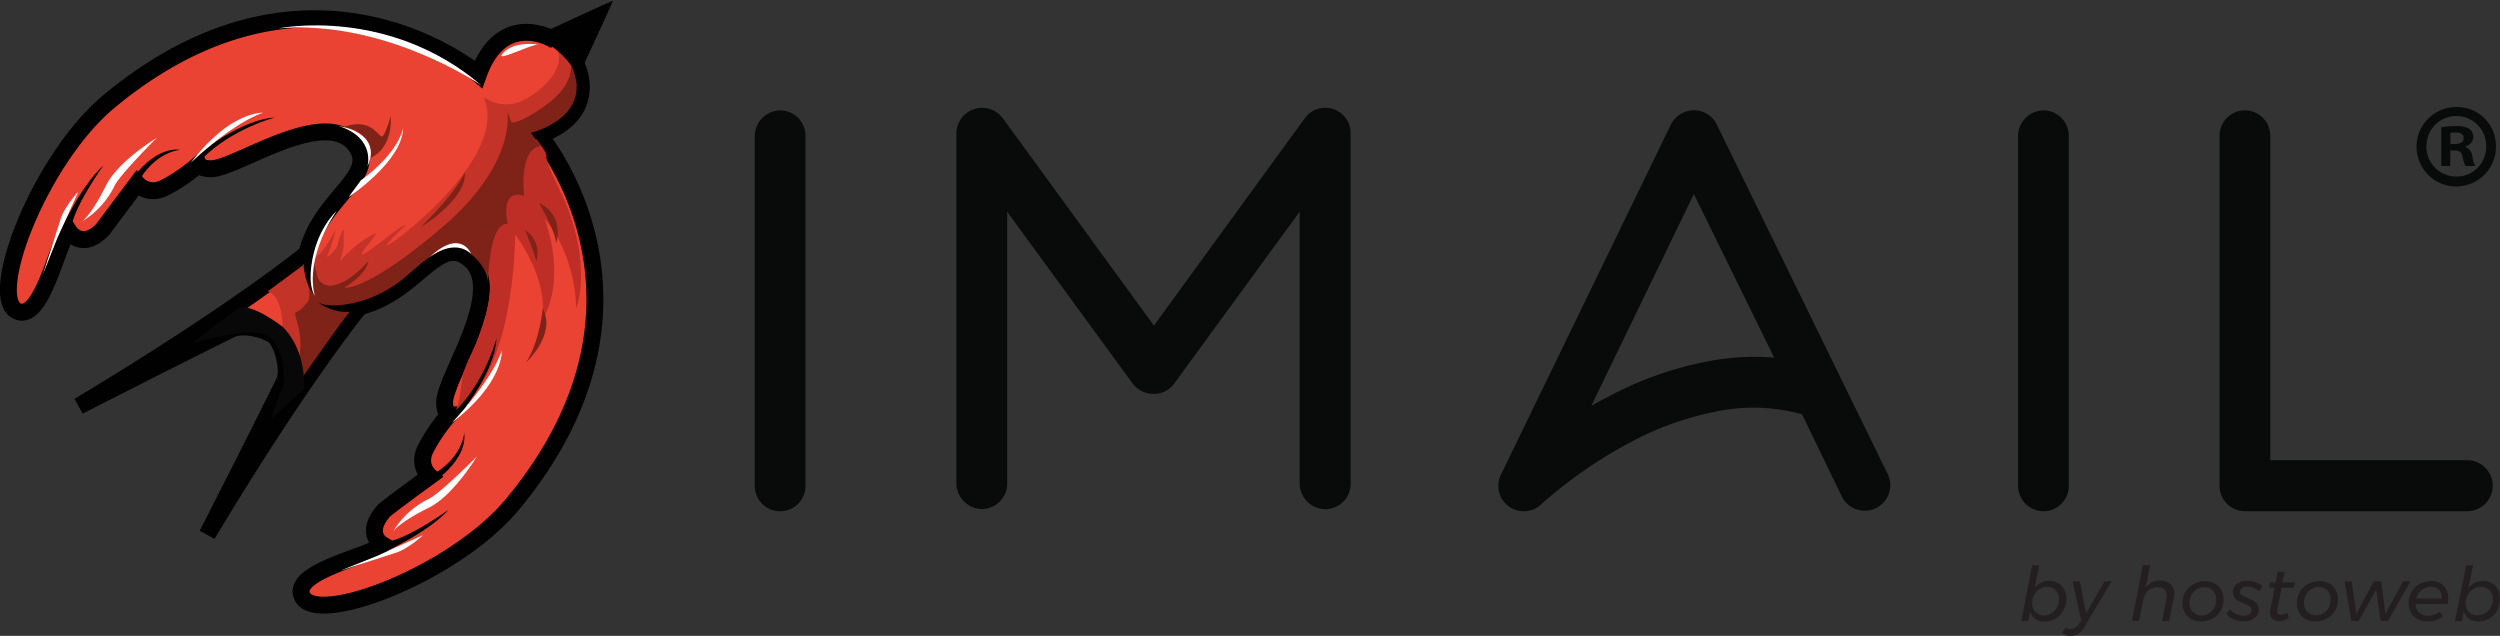
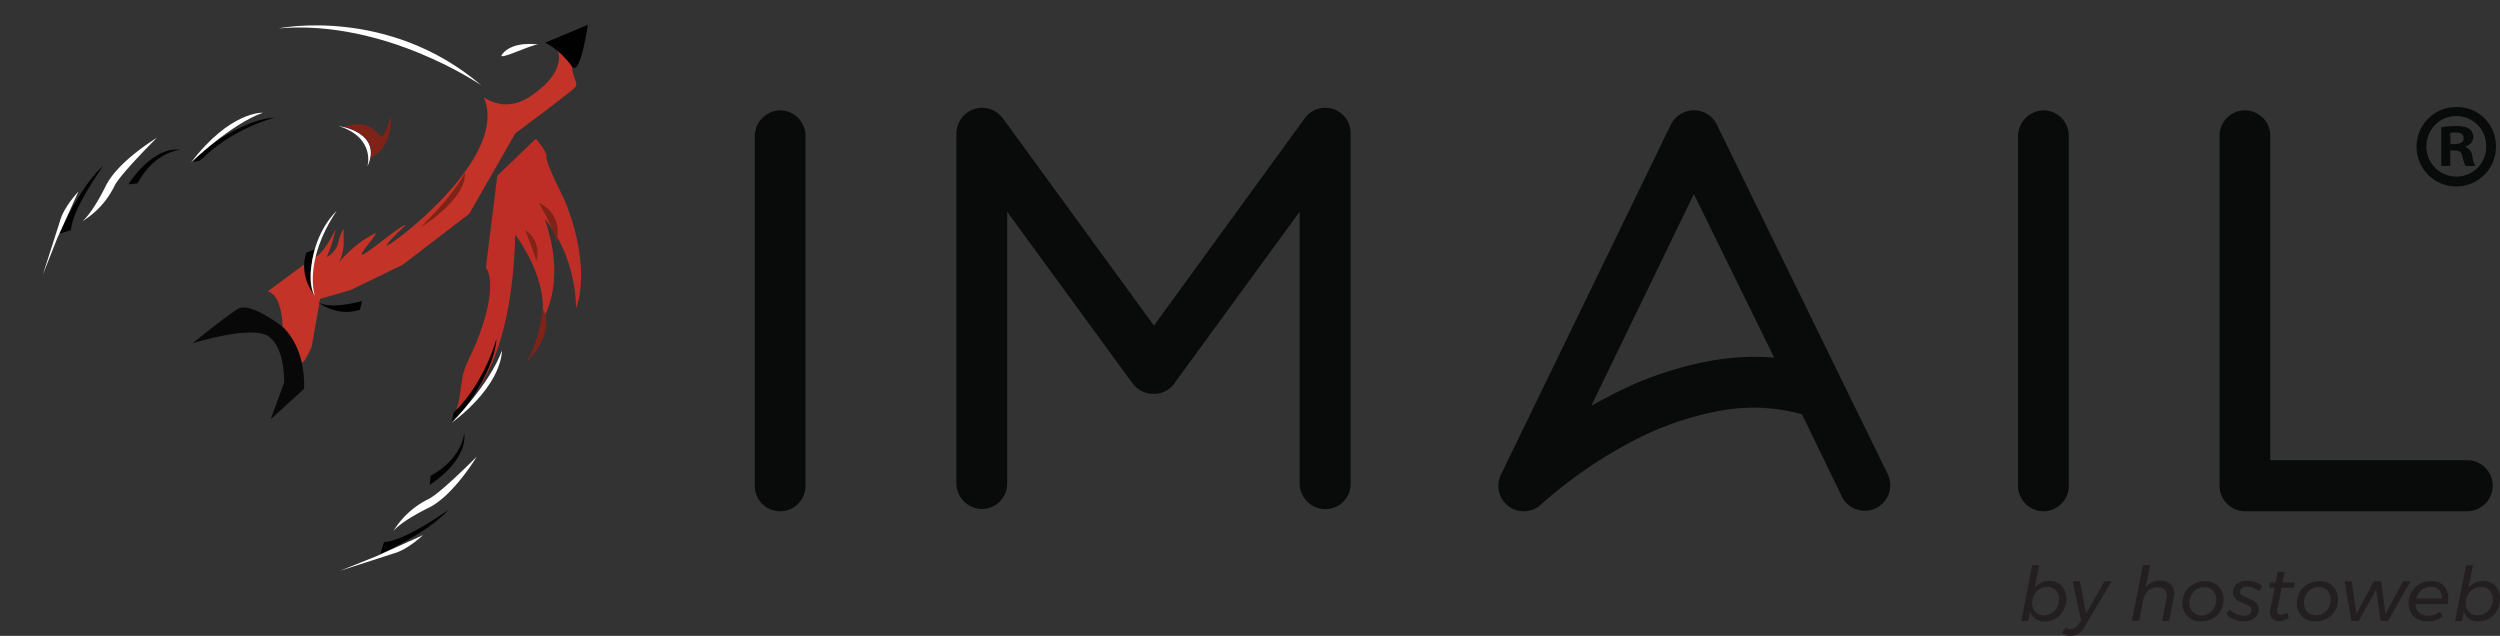
<svg xmlns="http://www.w3.org/2000/svg" id="Layer_1" data-name="Layer 1" viewBox="0 0 591.15 150.36">
  <rect x="0" y="0" width="591.15" height="150.36" fill="#333333" stroke="none" />
  <title>imail logo</title>
-   <path d="M237.66,328.28c39.38-47.52,7-86.49,6.36-87.3,0,0,0,0,0,0,14.91-5.37,8.61-16.9,8.5-17.1,0,0,0,0,0,0l4.82-10.45.13-.29-.29.13-10.45,4.82h0c-.2-.11-11.73-6.41-17.1,8.5h0c-.8-.68-39.78-33-87.3,6.36-17,14.06-29.82,48.55-21,49.88,5.62.84,9.19-18.15,11.49-19.1h0c.13.2,3,4.55,7.88-.38h0l8.2-10.92h0c.18.21,2.73,3.14,6.89.79a40.27,40.27,0,0,0,7.64-5.29h0c.06.13.55,1,3,1,5.73,0,26.2-14.51,33.66-6.06,6.67,7.57-7.71,12.47-11.06,26.12h0c-.13.11-16.8,13.81-53.91,36.07,0,0,0,0,0,0,2.82-1.44,20.75-10.61,35.91-18.11,3.15-1.56,8.93.23,10.57,1.75h0c1.53,1.65,3.56,7.67,2,10.82-7.5,15.15-16.66,33.07-18.11,35.91,0,0,0,0,0,0,22.26-37.11,36-53.77,36.07-53.9h0c13.65-3.35,18.55-17.74,26.12-11.06,8.45,7.45-6.06,27.93-6.06,33.66,0,2.4.84,2.89,1,3a0,0,0,0,1,0,0,40.27,40.27,0,0,0-5.29,7.64c-2.35,4.16.57,6.71.78,6.89,0,0,0,0,0,0-.38.28-10.28,7.46-10.92,8.21-4.54,5.22-.59,7.76-.39,7.88,0,0,0,0,0,0-1,2.3-19.95,5.86-19.1,11.49C189.11,358.1,223.6,345.24,237.66,328.28Z" transform="translate(-116.48 -209.03)" style="fill:#eb4333;stroke:#010101;stroke-miterlimit:10;stroke-width:4px" />
  <path d="M224.33,306s13-5.69,14-41.48c0,0,8.28,10.8,6.19,20.41,0,0,6.29-8.34.75-24.14,0,0,7.18,7.69,7.44,21.14,0,0,4-9.19-2.76-25.65,0,0-4.51-8.86-4.26-10.11s-2.51-4.34-2.51-4.34l-9.11,8.77-2.7,21.7s3.5,3.69-2.48,18.29c-.88,2.14-2.63,5.07-3.08,7.77C225.46,300.32,225.26,303.71,224.33,306Z" transform="translate(-116.48 -209.03)" style="fill:#bf2e26" />
  <path d="M179.79,277.91l6.65-4.91,1.35-1,2.68-2.13s1.67.77,5.33-6.55h0a29.8,29.8,0,0,1-2,6.31c-.4.58,2.46-1.18,2.73-3.58.8-2.66,1.23-2.83,1.23-2.83s-.06,2.44,0,3.31-.53,4.06-1.44,5,3.48-4.86,8.89-7.29c.93-.42-3.06,4-3.22,4.87-.26,1.34,9.41-7.12,10.48-6.88,0,0-4.17,3.77-4.56,4.86s29.18-20.38,23-34.92c-.26-.61,4.3,3.84,10.58-.12s8.26-8.49,6.63-11.75c0,0,3.49,2.79,3.61,4.77s1.51,3.61.81,4.54-14.19,10.93-14.19,10.93l-10.93,19.07-15.7,12-12.33,6-7.21,2.09-2,11.28s-2.13,5.11-2.46,3.35a16.62,16.62,0,0,0-4.45-8S183.42,279.1,179.79,277.91Z" transform="translate(-116.48 -209.03)" style="fill:#c43327" />
-   <path d="M251.43,224.14s1.08,4.52-5.42,9.4-8.58,4.43-8.58,4.43h0l-1-2.62s2.49,12.17-15.42,27.46-23.13,14.25-23.13,14.25,5-2.81,5.74-6.34c0,0-4.55,5.56-9,5.87a3.27,3.27,0,0,1-3-1.84l-1.2-4.9L188,271.78s2.62,7,1.24,8.6-1.63,2-2.79,2.47,3.89,7-1.38,16.54c-1,1.84-1.74,5.58-2.21,6.21-.33.44,9.69-13.88,13.56-19.21,1.74-2.39,3.2-4.2,3.2-4.2s1.27-1.84,1.4-1.71a29.46,29.46,0,0,0,11-5.68c4.67-3.94,10.28-9.8,15.28-6.11s4.58,7.67,4.58,7.67,0-14.75,4.68-14.41c0,0-2.14-8.42,3.85-6.61,0,0-1.38-11.27,4-11.75L242,240.44S257.46,236.8,251.43,224.14Z" transform="translate(-116.48 -209.03)" style="fill:#7f2217" />
  <path d="M295,304.22" transform="translate(-116.48 -209.03)" style="fill:#c43327" />
  <path d="M183.29,286.28s-7.27-5.64-10.2-4.37c-1.95.84-11.07,8.3-11.07,8.3s14.27-4.52,18.13-1.53,3.51,10.83,3.51,10.83l-3.15,8.62,7.86-7.14S189.15,292,183.29,286.28Z" transform="translate(-116.48 -209.03)" style="fill:#080808" />
  <path d="M190.91,268s-2.28,8.11,0,11c0,0-3.91-4.64-2-10.24" transform="translate(-116.48 -209.03)" style="fill:#010101" />
  <path d="M202.09,280.2s-7.88,2.32-10.73.07c0,0,4.64,3.91,10.24,2" transform="translate(-116.48 -209.03)" style="fill:#010101" />
  <path d="M130.44,264.32s5-11.29,10.49-16.15c0,0-7.5,10.4-7.65,15.26" transform="translate(-116.48 -209.03)" style="fill:#010101" />
  <path d="M146.83,252.61s5.51-9,12.32-8.15c0,0-6,.26-10.18,7.94" transform="translate(-116.48 -209.03)" style="fill:#010101" />
  <path d="M161.6,247.52s1.66-1.49,2.54-2.45,10-7.87,17.36-8.26c0,0-10.14,2.57-17.34,9.88C163.44,247.43,162.46,246.92,161.6,247.52Z" transform="translate(-116.48 -209.03)" style="fill:#010101" />
  <path d="M206.4,340.05s11.29-5,16.15-10.49c0,0-10.4,7.5-15.26,7.65" transform="translate(-116.48 -209.03)" style="fill:#010101" />
  <path d="M218.1,323.67s9-5.51,8.15-12.32c0,0-.26,6-7.94,10.18" transform="translate(-116.48 -209.03)" style="fill:#010101" />
  <path d="M223.19,308.89s1.49-1.66,2.45-2.54,7.87-10,8.26-17.36c0,0-2.57,10.14-9.88,17.34C223.28,307.05,223.79,308,223.19,308.89Z" transform="translate(-116.48 -209.03)" style="fill:#010101" />
  <path d="M245.37,219.13s3.15,1.24,6.33,5.57c2,2.76,3.78-9.81,3.78-9.81Z" transform="translate(-116.48 -209.03)" style="fill:#010101" />
  <path d="M161.6,247.52s9.39-9.14,17.06-11.84C178.66,235.68,170.94,235.22,161.6,247.52Z" transform="translate(-116.48 -209.03)" style="fill:#fff" />
  <path d="M153.57,241.62s-8.58,8.5-10,11.34a20.12,20.12,0,0,1-7.68,8.43S138,260,141.49,253C144.37,247.12,153.57,241.62,153.57,241.62Z" transform="translate(-116.48 -209.03)" style="fill:#fff" />
  <path d="M130.66,261.32c.87-3.35,4.36-7,4.36-7l-5,11.05L126.6,274" transform="translate(-116.48 -209.03)" style="fill:#fff" />
  <path d="M223.31,309s9.14-9.39,11.84-17.06C235.15,291.92,235.61,299.64,223.31,309Z" transform="translate(-116.48 -209.03)" style="fill:#fff" />
  <path d="M229.22,317s-8.5,8.58-11.34,10a20.12,20.12,0,0,0-8.43,7.68s1.34-2.09,8.43-5.6C223.71,326.21,229.22,317,229.22,317Z" transform="translate(-116.48 -209.03)" style="fill:#fff" />
  <path d="M209.51,339.92c3.35-.87,7-4.36,7-4.36l-11.05,5L196.87,344" transform="translate(-116.48 -209.03)" style="fill:#fff" />
  <path d="M182.34,215.74s25.88-5.38,48,13.5C230.31,229.24,207.67,213.56,182.34,215.74Z" transform="translate(-116.48 -209.03)" style="fill:#fff" />
-   <path d="M218,269.93s5.66-4.76,9.91-.87C227.88,269.06,225.42,262.84,218,269.93Z" transform="translate(-116.48 -209.03)" style="fill:#fff" />
  <path d="M203.35,248.42s2.07-6.73-6.73-9.58C196.62,238.83,207.11,240.26,203.35,248.42Z" transform="translate(-116.48 -209.03)" style="fill:#fff" />
-   <path d="M211.81,239.28s-.77,5.63-10,12.4l-2.91,3.94S211.59,247.31,211.81,239.28Z" transform="translate(-116.48 -209.03)" style="fill:#fff" />
  <path d="M196.08,258.91s-5,4.39-6,13.25c-.6,4.91.85,6.83.85,6.83S188.09,270.85,196.08,258.91Z" transform="translate(-116.48 -209.03)" style="fill:#fff" />
  <path d="M243.76,219.56s-6-1-8.54,2.3C233.79,223.7,241.92,219.56,243.76,219.56Z" transform="translate(-116.48 -209.03)" style="fill:#fff" />
  <path d="M226.37,249.78s-1.1,3.68-10.29,12.86C215.66,263.07,227.06,256,226.37,249.78Z" transform="translate(-116.48 -209.03)" style="fill:#7f2217" />
  <path d="M203.35,248.42" transform="translate(-116.48 -209.03)" style="fill:#eb4333;stroke:#010101;stroke-miterlimit:10;stroke-width:8px" />
  <path d="M204.12,246.33s5.19-1.78,4.77-9.88c0,0-1.51,5.43-2.27,4.83-1.5-1.18-3.1-4.15-8.73-2.28h0S205.21,240.47,204.12,246.33Z" transform="translate(-116.48 -209.03)" style="fill:#7f2217" />
  <path d="M224.33,306" transform="translate(-116.48 -209.03)" style="fill:#1d1a1a" />
  <path d="M243.93,257s4.26,7.31,4,9.62C248,266.61,250.2,260.09,243.93,257Z" transform="translate(-116.48 -209.03)" style="fill:#7f2217" />
  <path d="M240.65,263.44s2.56,6.33,2.62,7.37A6.37,6.37,0,0,0,240.65,263.44Z" transform="translate(-116.48 -209.03)" style="fill:#7f2217" />
  <path d="M244.81,282s-.63,7.56-3.94,12.75C240.88,294.73,248.12,288.11,244.81,282Z" transform="translate(-116.48 -209.03)" style="fill:#7f2217" />
  <path d="M300.95,329.92a6,6,0,0,1-6-6V241.13a6.13,6.13,0,0,1,6-6,6,6,0,0,1,6,6v82.76A6,6,0,0,1,300.95,329.92Z" transform="translate(-116.48 -209.03)" style="fill:#090a0a" />
  <path d="M429.79,329.43a6.13,6.13,0,0,1-6-6V259.1l-29.68,40.65a5.78,5.78,0,0,1-4.83,2.41,6.17,6.17,0,0,1-4.95-2.41L354.63,259.1v64.3a6,6,0,0,1-6,6,6.13,6.13,0,0,1-6-6V240.64a6.09,6.09,0,0,1,11-3.62l35.71,49L425,237a6,6,0,0,1,10.86,3.62V323.4A6,6,0,0,1,429.79,329.43Z" transform="translate(-116.48 -209.03)" style="fill:#090a0a" />
  <path d="M476.84,329.92a6,6,0,0,1-5.43-8.69l40.17-82.76A6.18,6.18,0,0,1,517,235.1a6,6,0,0,1,5.43,3.38l40.41,82.64A6,6,0,0,1,552,326.42L542.59,307a42.85,42.85,0,0,0-20-.72,72.18,72.18,0,0,0-20.63,7.36,107.62,107.62,0,0,0-21,14.6A6,6,0,0,1,476.84,329.92Zm40.17-75-24.25,50.06c1.08-.6,2.17-1.21,3.38-1.81a83.34,83.34,0,0,1,24.13-8.69A57.89,57.89,0,0,1,536,293.6Z" transform="translate(-116.48 -209.03)" style="fill:#090a0a" />
  <path d="M599.66,329.92a6.05,6.05,0,0,1-6-6V241.13a6.13,6.13,0,0,1,6-6,6,6,0,0,1,6,6v82.76A6,6,0,0,1,599.66,329.92Z" transform="translate(-116.48 -209.03)" style="fill:#090a0a" />
  <path d="M699.91,329.92h-52.6a6.05,6.05,0,0,1-6-6V241.13a6,6,0,0,1,6-6,6,6,0,0,1,6,6v76.72h46.57a6,6,0,0,1,0,12.06Z" transform="translate(-116.48 -209.03)" style="fill:#090a0a" />
  <path d="M347.78-72.58" transform="translate(-116.48 -209.03)" style="fill:none;stroke:#090a0a;stroke-miterlimit:10;stroke-width:2px" />
  <path d="M268.13-72.58" transform="translate(-116.48 -209.03)" style="fill:none;stroke:#090a0a;stroke-miterlimit:10;stroke-width:2px" />
-   <path d="M788-72.58" transform="translate(-116.48 -209.03)" style="fill:none;stroke:#090a0a;stroke-miterlimit:10" />
  <path d="M708.32-72.58" transform="translate(-116.48 -209.03)" style="fill:none;stroke:#090a0a;stroke-miterlimit:10" />
  <path d="M706.67,243.48a9.39,9.39,0,1,1-9.36-9.14A9.18,9.18,0,0,1,706.67,243.48Zm-16.44,0a7.08,7.08,0,0,0,7.13,7.3,7,7,0,0,0,7-7.24,7.05,7.05,0,1,0-14.1-.06Zm5.63,4.79h-2.12v-9.14a18.52,18.52,0,0,1,3.51-.28,5.69,5.69,0,0,1,3.18.67,2.54,2.54,0,0,1,.89,2,2.34,2.34,0,0,1-1.89,2.12v.11A2.7,2.7,0,0,1,701.1,246a7,7,0,0,0,.67,2.29h-2.28a7.8,7.8,0,0,1-.72-2.23c-.17-1-.72-1.45-1.89-1.45h-1Zm.06-5.18h1c1.17,0,2.12-.39,2.12-1.34s-.61-1.39-2-1.39a5.07,5.07,0,0,0-1.17.11Z" transform="translate(-116.48 -209.03)" style="fill:#090a0a" />
  <path d="M603.2,346.95a3.67,3.67,0,0,1,1.4,1.48,4.67,4.67,0,0,1,.5,2.19,5.6,5.6,0,0,1-.67,2.72A5,5,0,0,1,600,356a3.87,3.87,0,0,1-2.21-.6,3.15,3.15,0,0,1-1.25-1.71l-.46,2.2h-1.65L597,342.68h1.65L597.61,348a4.67,4.67,0,0,1,1.56-1.19,4.54,4.54,0,0,1,2-.43A4,4,0,0,1,603.2,346.95Zm-4.42,1.36a3.68,3.68,0,0,0-1.3,1.38,3.91,3.91,0,0,0-.48,1.92,2.91,2.91,0,0,0,.77,2.12,2.68,2.68,0,0,0,2,.8,3.37,3.37,0,0,0,1.82-.52,3.85,3.85,0,0,0,1.8-3.29,2.89,2.89,0,0,0-.79-2.11,2.75,2.75,0,0,0-2.05-.81A3.35,3.35,0,0,0,598.78,348.3Z" transform="translate(-116.48 -209.03)" style="fill:#231f20" />
  <path d="M615.81,346.47l-6.45,10.81a3.74,3.74,0,0,1-3.27,2.11,2.73,2.73,0,0,1-2-.76l.87-1.23a1.77,1.77,0,0,0,1.16.41,2.42,2.42,0,0,0,1.94-1.26l.52-.78-2-9.29h1.71l1.46,7.61,4.37-7.61Z" transform="translate(-116.48 -209.03)" style="fill:#231f20" />
  <path d="M629.71,347.16a2.78,2.78,0,0,1,.9,2.19,4.81,4.81,0,0,1-.11,1l-1.12,5.54h-1.67l1.07-5.35a2.84,2.84,0,0,0,.07-.66,1.89,1.89,0,0,0-.58-1.46,2.31,2.31,0,0,0-1.63-.53,3.18,3.18,0,0,0-2.16.8,3.8,3.8,0,0,0-1.2,2.15l-1,5H620.6l2.59-13.19h1.69L623.82,348a4,4,0,0,1,3.39-1.69A3.62,3.62,0,0,1,629.71,347.16Z" transform="translate(-116.48 -209.03)" style="fill:#231f20" />
  <path d="M640.17,347a3.86,3.86,0,0,1,1.55,1.52,4.45,4.45,0,0,1,.55,2.22,5.22,5.22,0,0,1-.7,2.7,4.94,4.94,0,0,1-1.92,1.86,5.58,5.58,0,0,1-2.73.67,4.7,4.7,0,0,1-2.3-.54,3.81,3.81,0,0,1-1.53-1.52,4.54,4.54,0,0,1-.54-2.24,5.24,5.24,0,0,1,.69-2.68,4.88,4.88,0,0,1,1.91-1.86,5.59,5.59,0,0,1,2.73-.67A4.72,4.72,0,0,1,640.17,347Zm-4.23,1.37a3.36,3.36,0,0,0-1.26,1.31,3.91,3.91,0,0,0-.46,1.91,3,3,0,0,0,.78,2.15,2.72,2.72,0,0,0,2.06.82,3.36,3.36,0,0,0,3-1.79,3.92,3.92,0,0,0,.46-1.91,3,3,0,0,0-.77-2.14,2.68,2.68,0,0,0-2.05-.83A3.46,3.46,0,0,0,635.94,348.32Z" transform="translate(-116.48 -209.03)" style="fill:#231f20" />
  <path d="M644.7,355.49a4.26,4.26,0,0,1-1.74-1.27l.76-1.12a4.15,4.15,0,0,0,1.48,1.08,4.31,4.31,0,0,0,1.81.43,2.22,2.22,0,0,0,1.32-.36,1.13,1.13,0,0,0,.52-1,1,1,0,0,0-.44-.87,6.35,6.35,0,0,0-1.37-.67,11.46,11.46,0,0,1-1.33-.62,2.71,2.71,0,0,1-.85-.77,2,2,0,0,1-.36-1.22,2.44,2.44,0,0,1,.92-2,3.7,3.7,0,0,1,2.42-.75,5.75,5.75,0,0,1,2,.35,4.84,4.84,0,0,1,1.6.92l-.82,1.16a5.46,5.46,0,0,0-1.37-.76,4,4,0,0,0-1.42-.29,2,2,0,0,0-1.2.34,1,1,0,0,0-.47.89.93.93,0,0,0,.44.8,7.25,7.25,0,0,0,1.33.66,13.93,13.93,0,0,1,1.35.63,2.77,2.77,0,0,1,.91.8,2.05,2.05,0,0,1,.37,1.25,2.57,2.57,0,0,1-.44,1.48,3,3,0,0,1-1.24,1,4.26,4.26,0,0,1-1.8.36A5.88,5.88,0,0,1,644.7,355.49Z" transform="translate(-116.48 -209.03)" style="fill:#231f20" />
  <path d="M655,353a2.6,2.6,0,0,0-.07.59.77.77,0,0,0,.21.6.94.94,0,0,0,.63.18,3.51,3.51,0,0,0,1.6-.48l.3,1.33a4.58,4.58,0,0,1-2.29.68,2.25,2.25,0,0,1-1.54-.51,1.87,1.87,0,0,1-.58-1.48,3.87,3.87,0,0,1,.07-.76l1-5.14H653l.23-1.26h1.35l.5-2.52h1.65l-.5,2.52h2.88l-.23,1.26H656Z" transform="translate(-116.48 -209.03)" style="fill:#231f20" />
  <path d="M667.22,347a3.86,3.86,0,0,1,1.55,1.52,4.45,4.45,0,0,1,.55,2.22,5.22,5.22,0,0,1-.7,2.7,4.94,4.94,0,0,1-1.92,1.86,5.58,5.58,0,0,1-2.73.67,4.7,4.7,0,0,1-2.3-.54,3.81,3.81,0,0,1-1.53-1.52,4.54,4.54,0,0,1-.54-2.24,5.24,5.24,0,0,1,.69-2.68,4.88,4.88,0,0,1,1.91-1.86,5.59,5.59,0,0,1,2.73-.67A4.72,4.72,0,0,1,667.22,347ZM663,348.32a3.36,3.36,0,0,0-1.26,1.31,3.91,3.91,0,0,0-.46,1.91,3,3,0,0,0,.78,2.15,2.72,2.72,0,0,0,2.06.82,3.36,3.36,0,0,0,3-1.79,3.92,3.92,0,0,0,.46-1.91,3,3,0,0,0-.77-2.14,2.68,2.68,0,0,0-2.05-.83A3.46,3.46,0,0,0,663,348.32Z" transform="translate(-116.48 -209.03)" style="fill:#231f20" />
  <path d="M686.47,346.47l-5.33,9.4h-1.72l-1.08-7.41-4.12,7.41H672.5l-1.62-9.4h1.69l1.07,7.77,4.16-7.77h1.74l1,7.77,4.16-7.77Z" transform="translate(-116.48 -209.03)" style="fill:#231f20" />
  <path d="M694.3,347.51a4,4,0,0,1,1.09,3,7.3,7.3,0,0,1-.14,1.35h-7.59a2.82,2.82,0,0,0,.84,2,3,3,0,0,0,2.12.75,4.48,4.48,0,0,0,1.49-.25,4,4,0,0,0,1.26-.71l.76,1.08a5.27,5.27,0,0,1-3.57,1.24,5.15,5.15,0,0,1-2.4-.53,3.8,3.8,0,0,1-1.59-1.51,4.46,4.46,0,0,1-.56-2.26,5.25,5.25,0,0,1,.69-2.67,5,5,0,0,1,1.9-1.88,5.35,5.35,0,0,1,2.68-.68A4,4,0,0,1,694.3,347.51Zm-1.06,1a2.53,2.53,0,0,0-1.94-.72,3.45,3.45,0,0,0-2.2.76,3.74,3.74,0,0,0-1.3,2h6.1A2.8,2.8,0,0,0,693.24,348.5Z" transform="translate(-116.48 -209.03)" style="fill:#231f20" />
  <path d="M705.74,346.95a3.67,3.67,0,0,1,1.4,1.48,4.67,4.67,0,0,1,.5,2.19,5.6,5.6,0,0,1-.67,2.72,5,5,0,0,1-4.43,2.63,3.87,3.87,0,0,1-2.21-.6,3.15,3.15,0,0,1-1.25-1.71l-.46,2.2H697l2.63-13.19h1.65L700.15,348a4.67,4.67,0,0,1,1.56-1.19,4.54,4.54,0,0,1,2-.43A4,4,0,0,1,705.74,346.95Zm-4.42,1.36a3.68,3.68,0,0,0-1.3,1.38,3.91,3.91,0,0,0-.48,1.92,2.91,2.91,0,0,0,.77,2.12,2.68,2.68,0,0,0,2,.8,3.37,3.37,0,0,0,1.82-.52,3.85,3.85,0,0,0,1.8-3.29,2.89,2.89,0,0,0-.79-2.11,2.75,2.75,0,0,0-2.05-.81A3.35,3.35,0,0,0,701.33,348.3Z" transform="translate(-116.48 -209.03)" style="fill:#231f20" />
</svg>